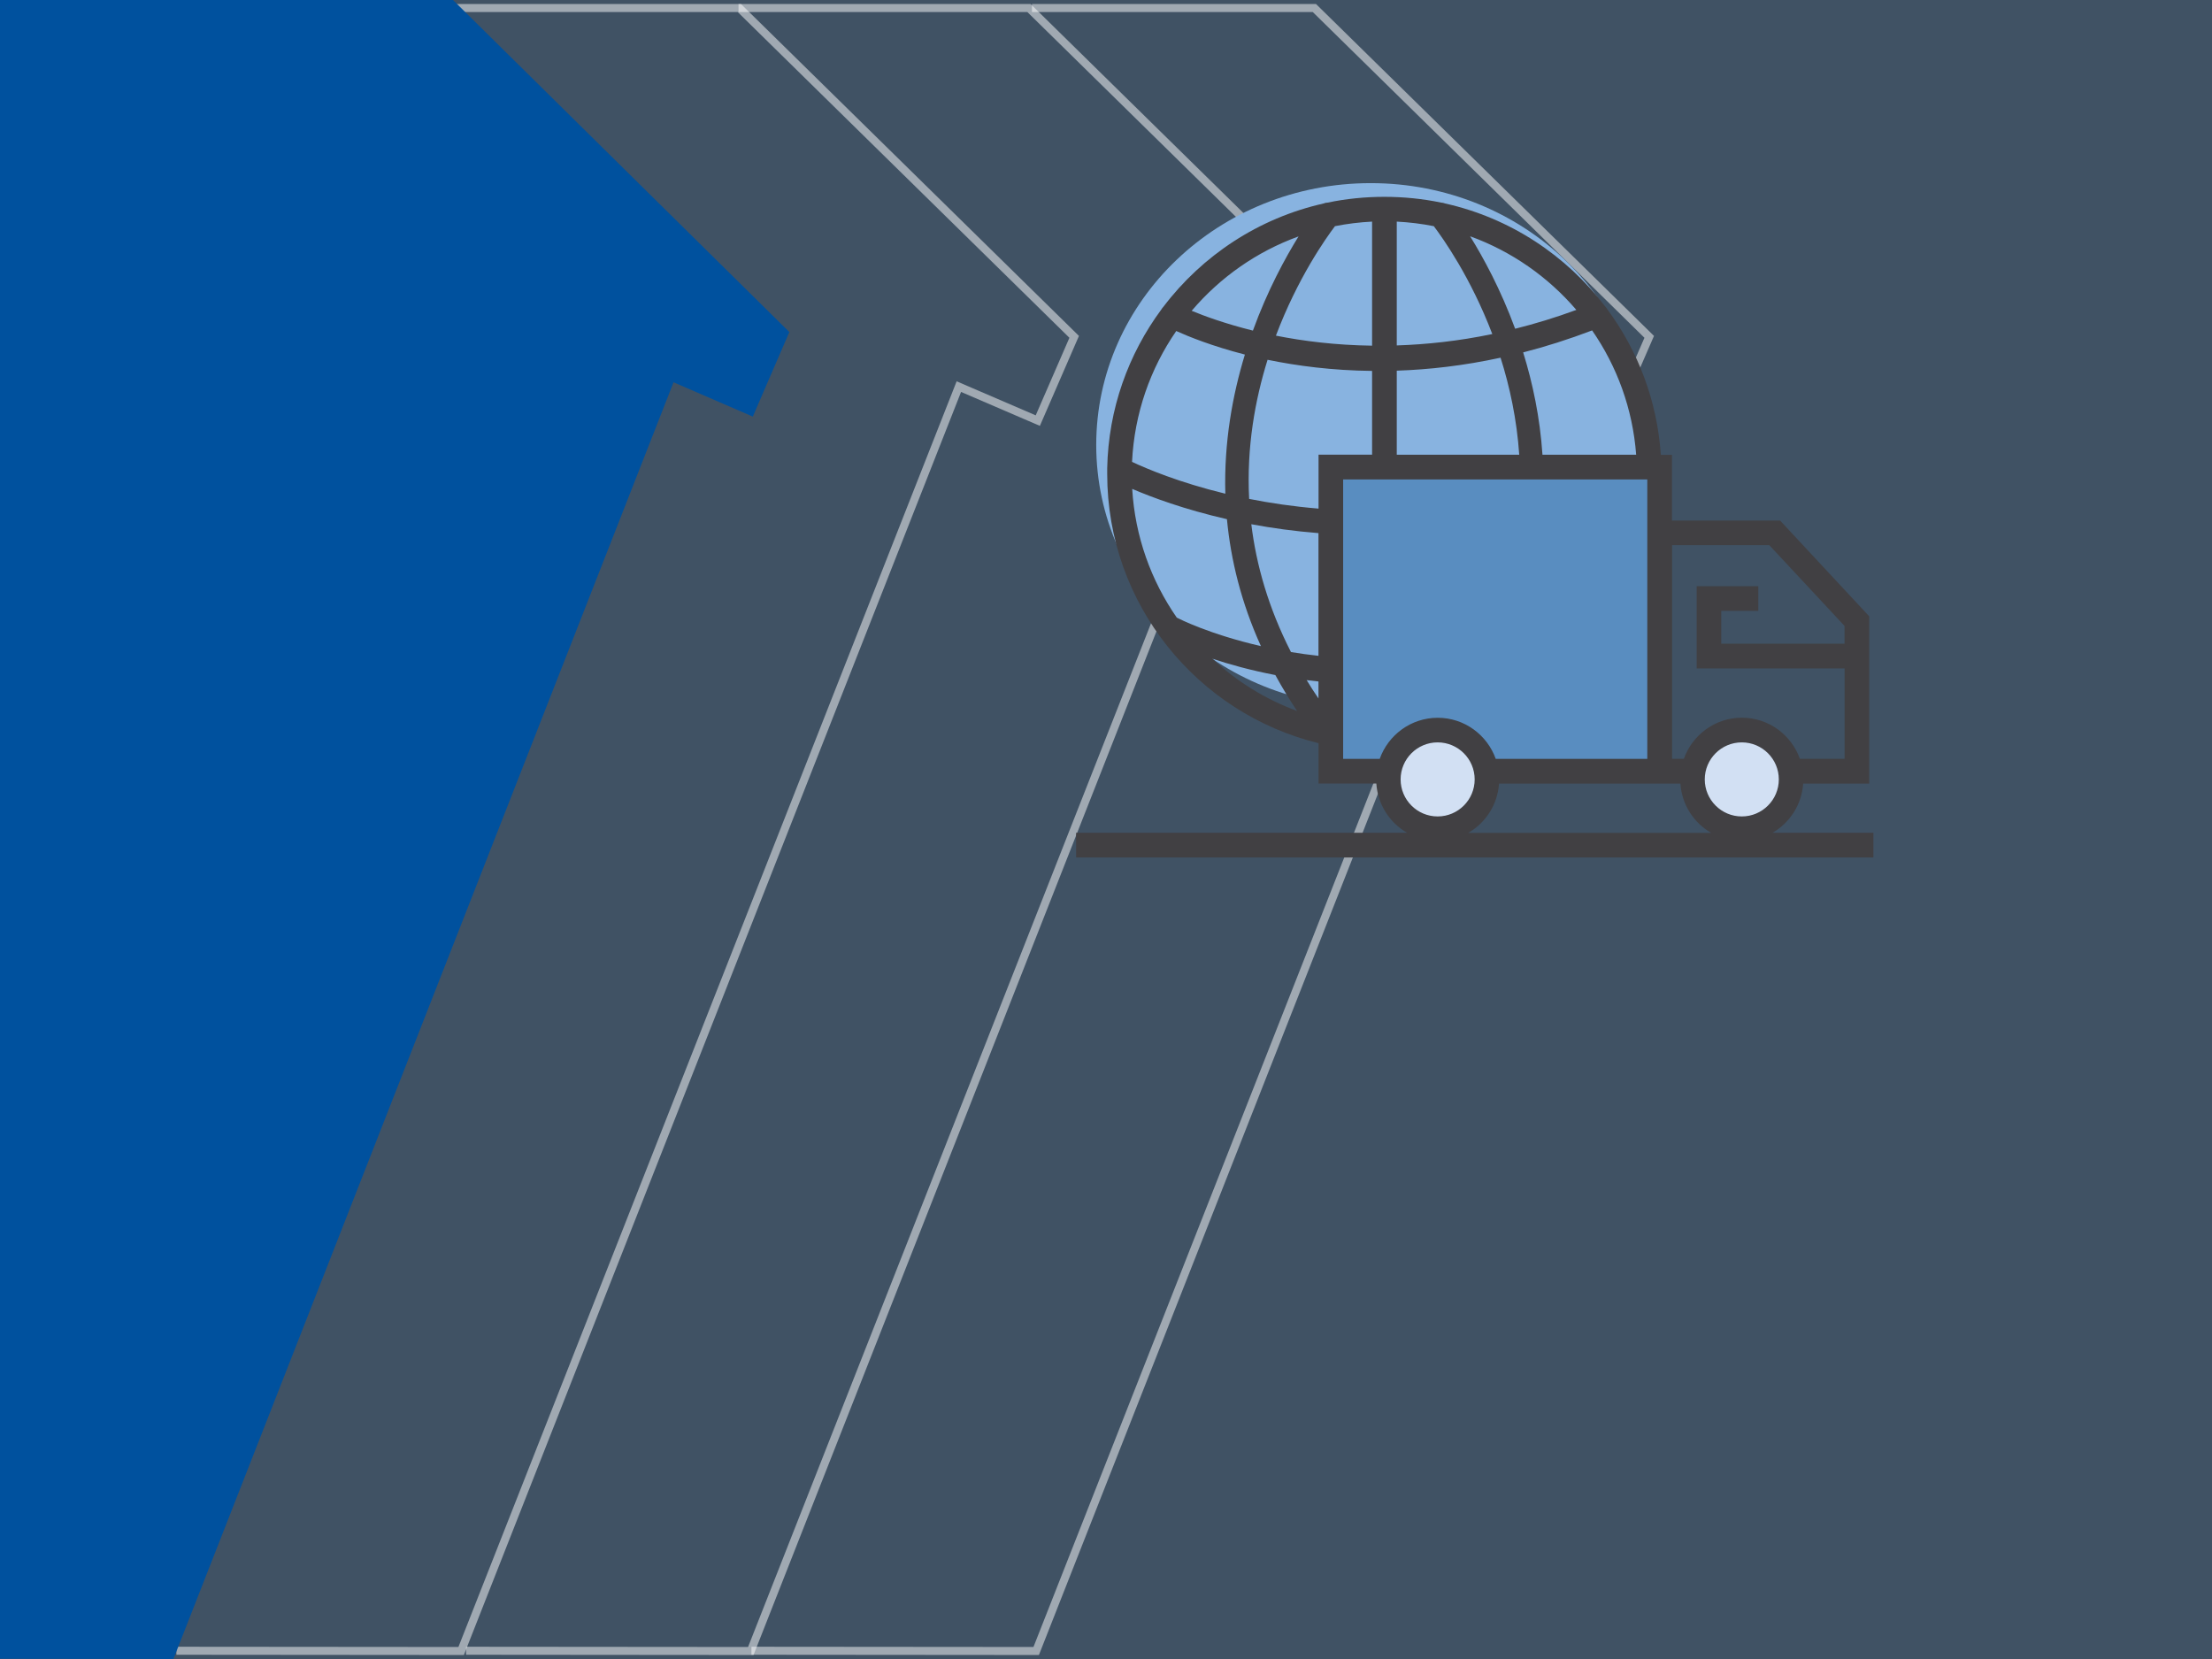
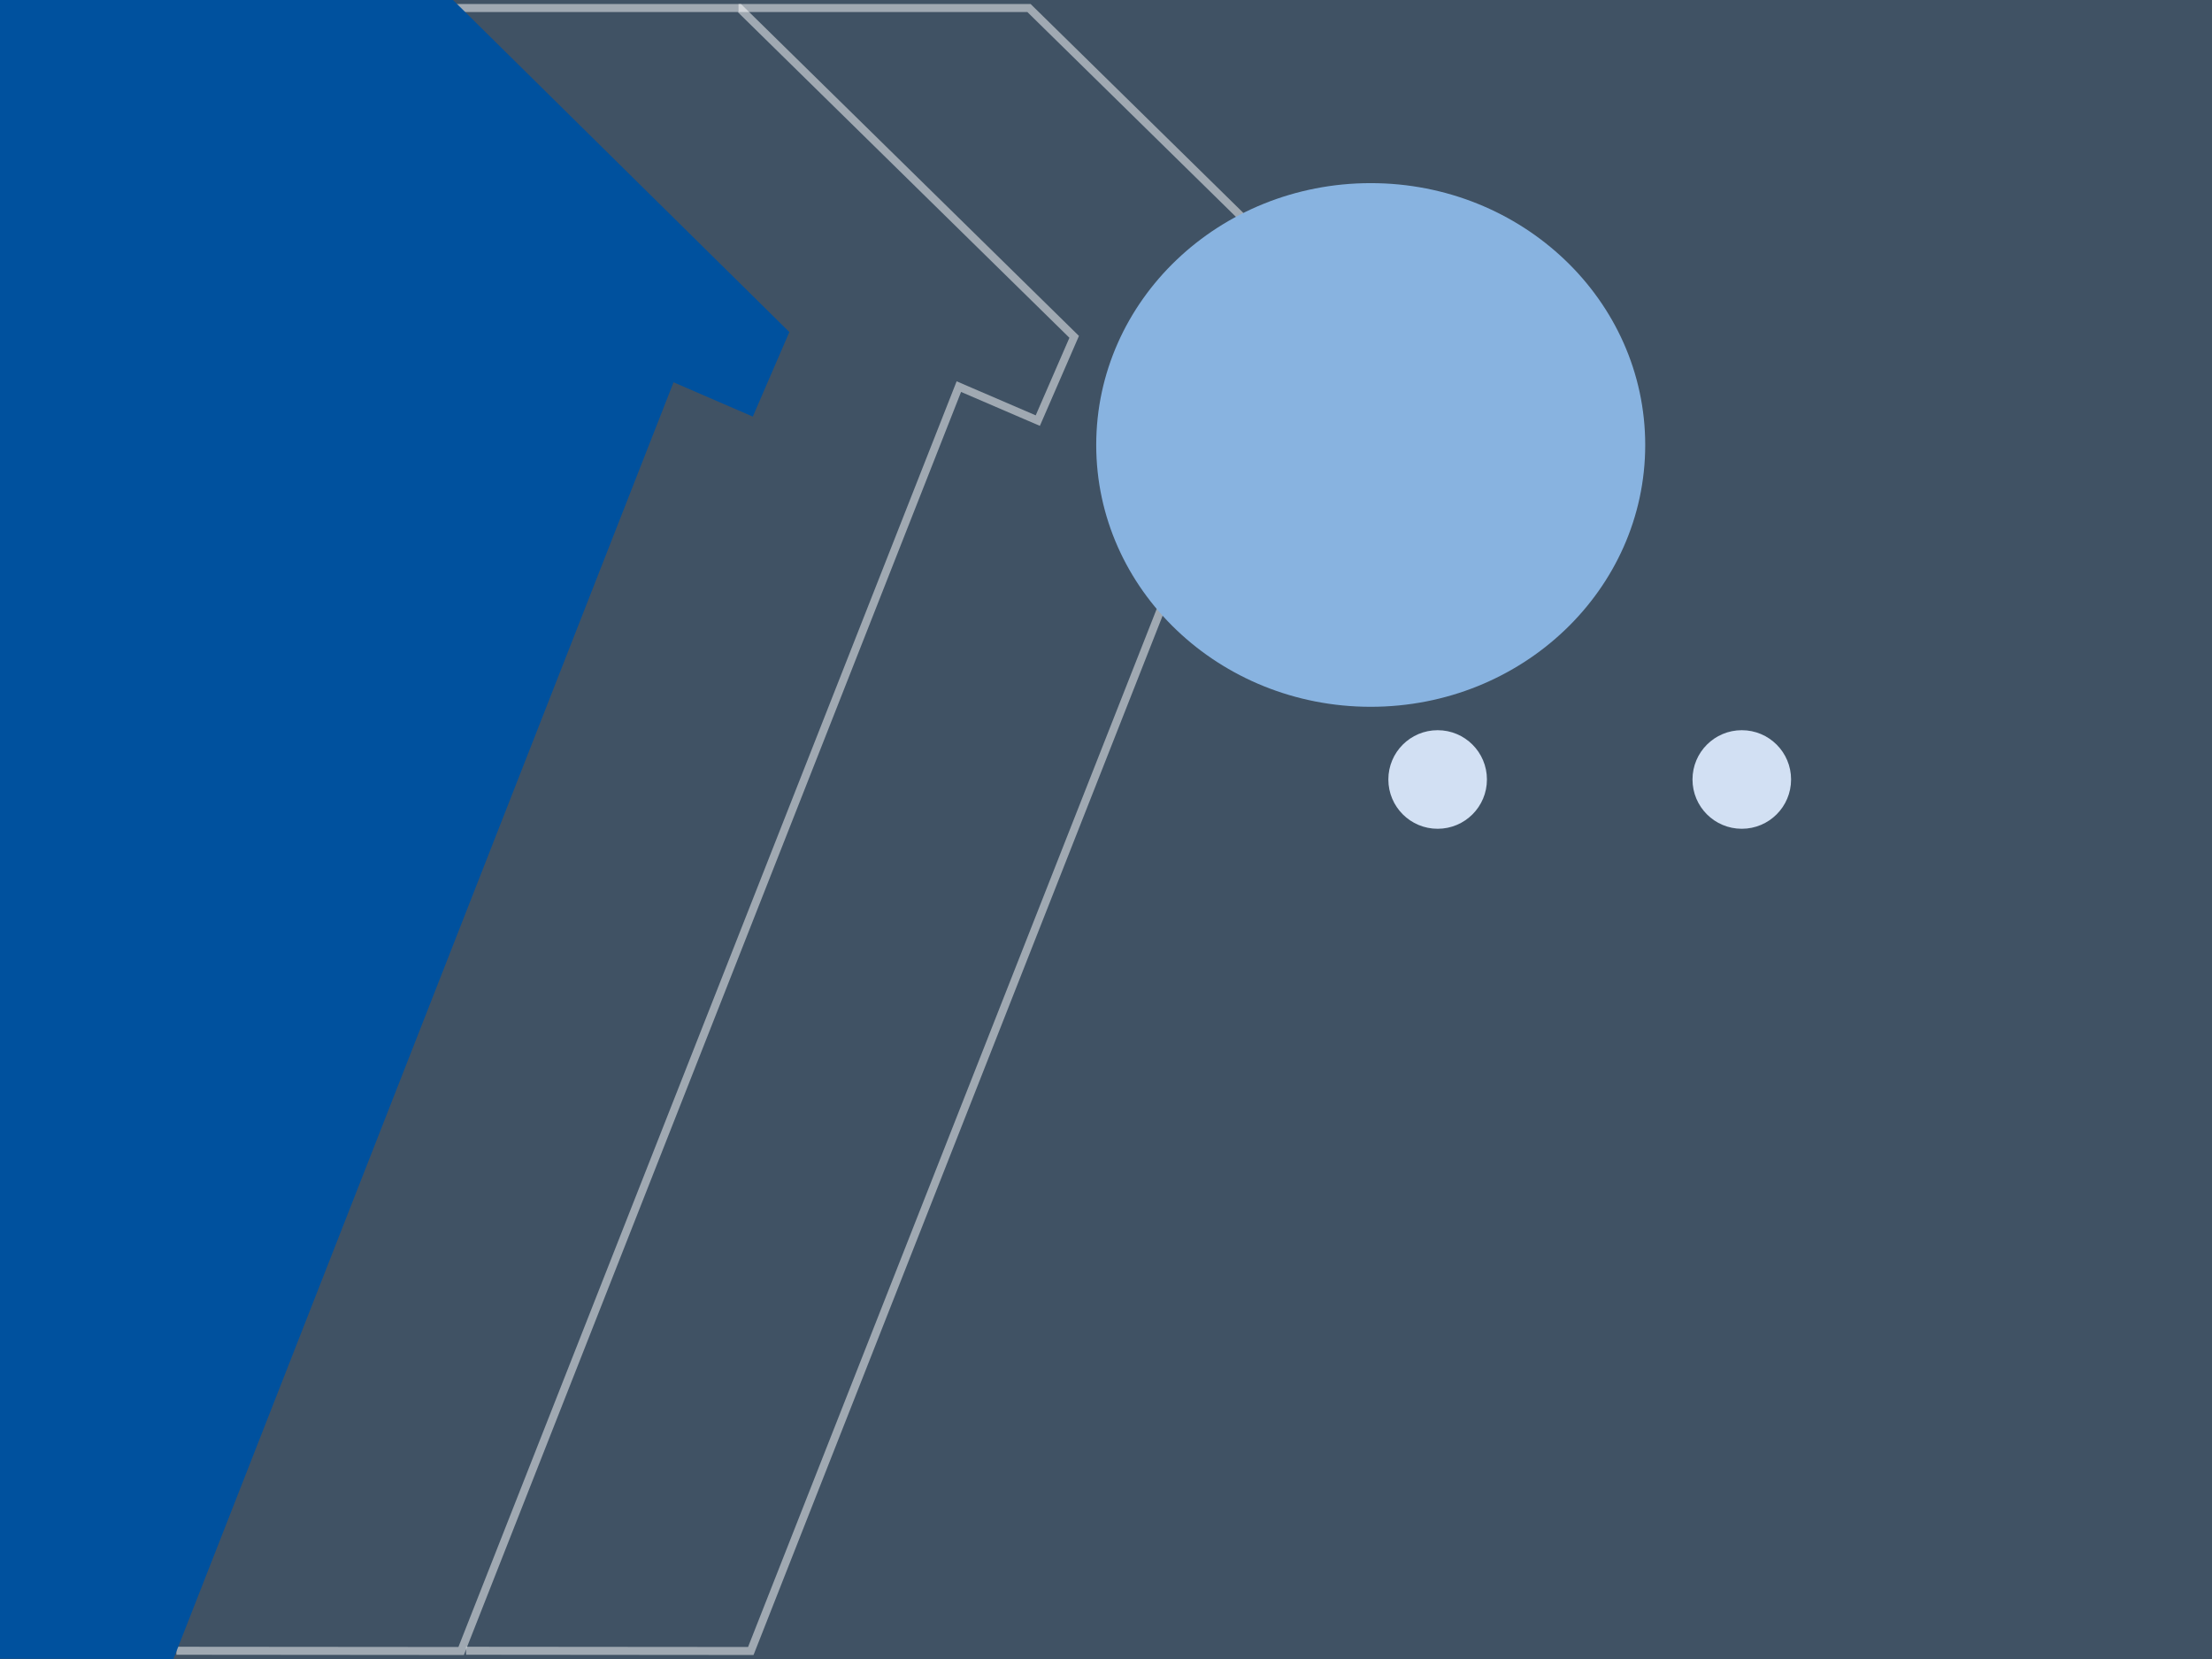
<svg xmlns="http://www.w3.org/2000/svg" viewBox="0 0 276 207">
  <rect x="0" y="0" width="276" height="207" fill="#333333" stroke="none" />
  <defs>
    <style>
      .cls-1 {
        fill: #00519e;
      }

      .cls-2 {
        fill: #d2e0f3;
      }

      .cls-3 {
        fill: #414043;
      }

      .cls-4 {
        fill: #88b3e0;
      }

      .cls-5, .cls-6 {
        fill: #598dc0;
      }

      .cls-6 {
        isolation: isolate;
        opacity: .35;
      }

      .cls-7 {
        fill: none;
        opacity: .5;
        stroke: #fff;
      }
    </style>
  </defs>
  <g id="BG">
    <g id="Gruppe_201" data-name="Gruppe 201">
      <rect id="Rechteck_31" data-name="Rechteck 31" class="cls-6" width="276" height="207" />
      <path id="overlay-container_4zu3-02" data-name="overlay-container 4zu3-02" class="cls-7" d="m22.01,205.97l35.53.03L119.64,48.24l9.85,4.24,4.54-10.45L92.25,1h-56.24" />
      <path id="overlay-container_4zu3-02-4" data-name="overlay-container 4zu3-02-4" class="cls-1" d="m0,206.97l21.64.03L84.04,47.7l9.89,4.28,4.56-10.55L56.52,0H0" />
      <path id="overlay-container_4zu3-02-2" data-name="overlay-container 4zu3-02" class="cls-7" d="m58.15,205.97l35.53.03,62.1-157.76,9.85,4.24,4.54-10.45L128.39,1h-36.24" />
-       <path id="overlay-container_4zu3-02-3" data-name="overlay-container 4zu3-02" class="cls-7" d="m93.76,205.97l35.53.03,62.1-157.76,9.85,4.24,4.54-10.45L164,1h-35.24" />
    </g>
  </g>
  <g id="Logistik">
    <g>
      <path class="cls-4" d="m205.28,55.52c0,18.04-15.33,32.67-34.25,32.67s-34.25-14.63-34.25-32.67,15.33-32.67,34.25-32.67,34.25,14.63,34.25,32.67" />
-       <rect class="cls-5" x="166.05" y="58.28" width="41.02" height="37.95" />
      <path class="cls-2" d="m179.38,103.41c3.4,0,6.15-2.75,6.15-6.15s-2.75-6.15-6.15-6.15-6.15,2.75-6.15,6.15,2.75,6.15,6.15,6.15" />
      <path class="cls-2" d="m217.33,103.41c3.4,0,6.15-2.75,6.15-6.15s-2.75-6.15-6.15-6.15-6.15,2.75-6.15,6.15,2.75,6.15,6.15,6.15" />
-       <path class="cls-3" d="m221.15,103.92c2.17-1.25,3.66-3.52,3.84-6.15h8.24v-20.87l-11.12-11.95h-13.49v-8.2h-1.39c-.46-6.75-2.86-12.99-6.66-18.13-.07-.13-.16-.25-.26-.35-4.86-6.4-11.89-11.07-19.99-12.88-.16-.06-.33-.1-.5-.11-4.58-.96-9.59-.96-14.17,0-.17,0-.34.04-.5.11-8.1,1.82-15.14,6.49-19.99,12.89-.1.1-.18.21-.25.33-4.12,5.57-6.61,12.41-6.76,19.82,0,.08-.01.17,0,.25,0,.15,0,.31,0,.46,0,16.24,11.25,29.89,26.37,33.59v5.03h7.21c.18,2.63,1.67,4.91,3.84,6.15h-41.3v3.08h99.48v-3.08h-12.59Zm-12.54-35.9h12.15l9.39,10.08v2.22h-15.38v-4.1h4.62v-3.08h-7.69v10.26h18.46v11.28h-5.58c-1.06-2.98-3.9-5.13-7.24-5.13s-6.18,2.15-7.24,5.13h-1.47v-26.67Zm-9.96-26.8c3.1,4.47,5.07,9.78,5.5,15.52h-11.69c-.31-4.64-1.22-8.94-2.41-12.77,2.78-.71,5.65-1.62,8.6-2.74Zm-1.97-2.55c-2.61.96-5.15,1.73-7.63,2.35-1.81-4.93-3.98-8.9-5.62-11.54,5.18,1.88,9.73,5.07,13.25,9.18Zm-22.41-11.02c1.57.08,3.12.27,4.63.57,1.14,1.5,4.6,6.38,7.3,13.46-4.22.88-8.21,1.3-11.92,1.42v-15.45Zm12.96,16.98c1.15,3.62,2.03,7.7,2.33,12.11h-15.28v-10.49c4.01-.13,8.35-.62,12.96-1.62Zm-22.72,18.83c-3.14-.26-6.04-.69-8.65-1.21-.33-6.43.73-12.33,2.3-17.36,3.68.76,8.08,1.34,13.04,1.39v10.45h-6.68v6.72Zm0,3.07v15.3c-1.19-.13-2.35-.29-3.43-.47-2.81-5.5-4.33-10.87-4.95-15.95,2.56.48,5.37.87,8.38,1.11Zm2.06-38.31c1.51-.3,3.05-.49,4.63-.57v15.48c-4.54-.06-8.58-.57-12-1.25,2.71-7.18,6.22-12.14,7.37-13.66Zm-4.54,1.27c-1.66,2.68-3.87,6.72-5.7,11.76-3.46-.86-6.06-1.82-7.64-2.47,3.53-4.16,8.11-7.39,13.33-9.28Zm-15.27,11.81c1.55.7,4.49,1.89,8.57,2.94-1.55,5.08-2.62,10.97-2.44,17.36-5.78-1.4-9.83-3.12-11.64-3.97.29-6.04,2.28-11.64,5.51-16.32Zm.21,35.83s-.09-.05-.14-.07c-3.2-4.61-5.21-10.12-5.56-16.06,2.4,1.03,6.45,2.55,11.82,3.78.48,5.06,1.77,10.39,4.24,15.84-6.47-1.49-10.27-3.44-10.36-3.49Zm4.3,5.06c2.11.7,4.75,1.44,7.86,2.04.81,1.49,1.71,2.98,2.71,4.48-3.96-1.46-7.54-3.69-10.57-6.52Zm11.76,2.67c.48.06.98.12,1.48.17v2.12c-.52-.77-1.02-1.53-1.48-2.3Zm9.11,9.83h-4.55v-34.87h37.95v34.87h-18.91c-1.06-2.98-3.9-5.13-7.24-5.13s-6.18,2.15-7.24,5.13Zm7.24,7.18c-2.55,0-4.62-2.07-4.62-4.62s2.07-4.62,4.62-4.62,4.62,2.07,4.62,4.62-2.07,4.62-4.62,4.62Zm3.82,2.05c2.17-1.25,3.66-3.52,3.84-6.15h22.63c.18,2.63,1.67,4.91,3.84,6.15h-30.3Zm34.13-2.05c-2.55,0-4.62-2.07-4.62-4.62s2.07-4.62,4.62-4.62,4.62,2.07,4.62,4.62-2.07,4.62-4.62,4.62Z" />
    </g>
  </g>
</svg>